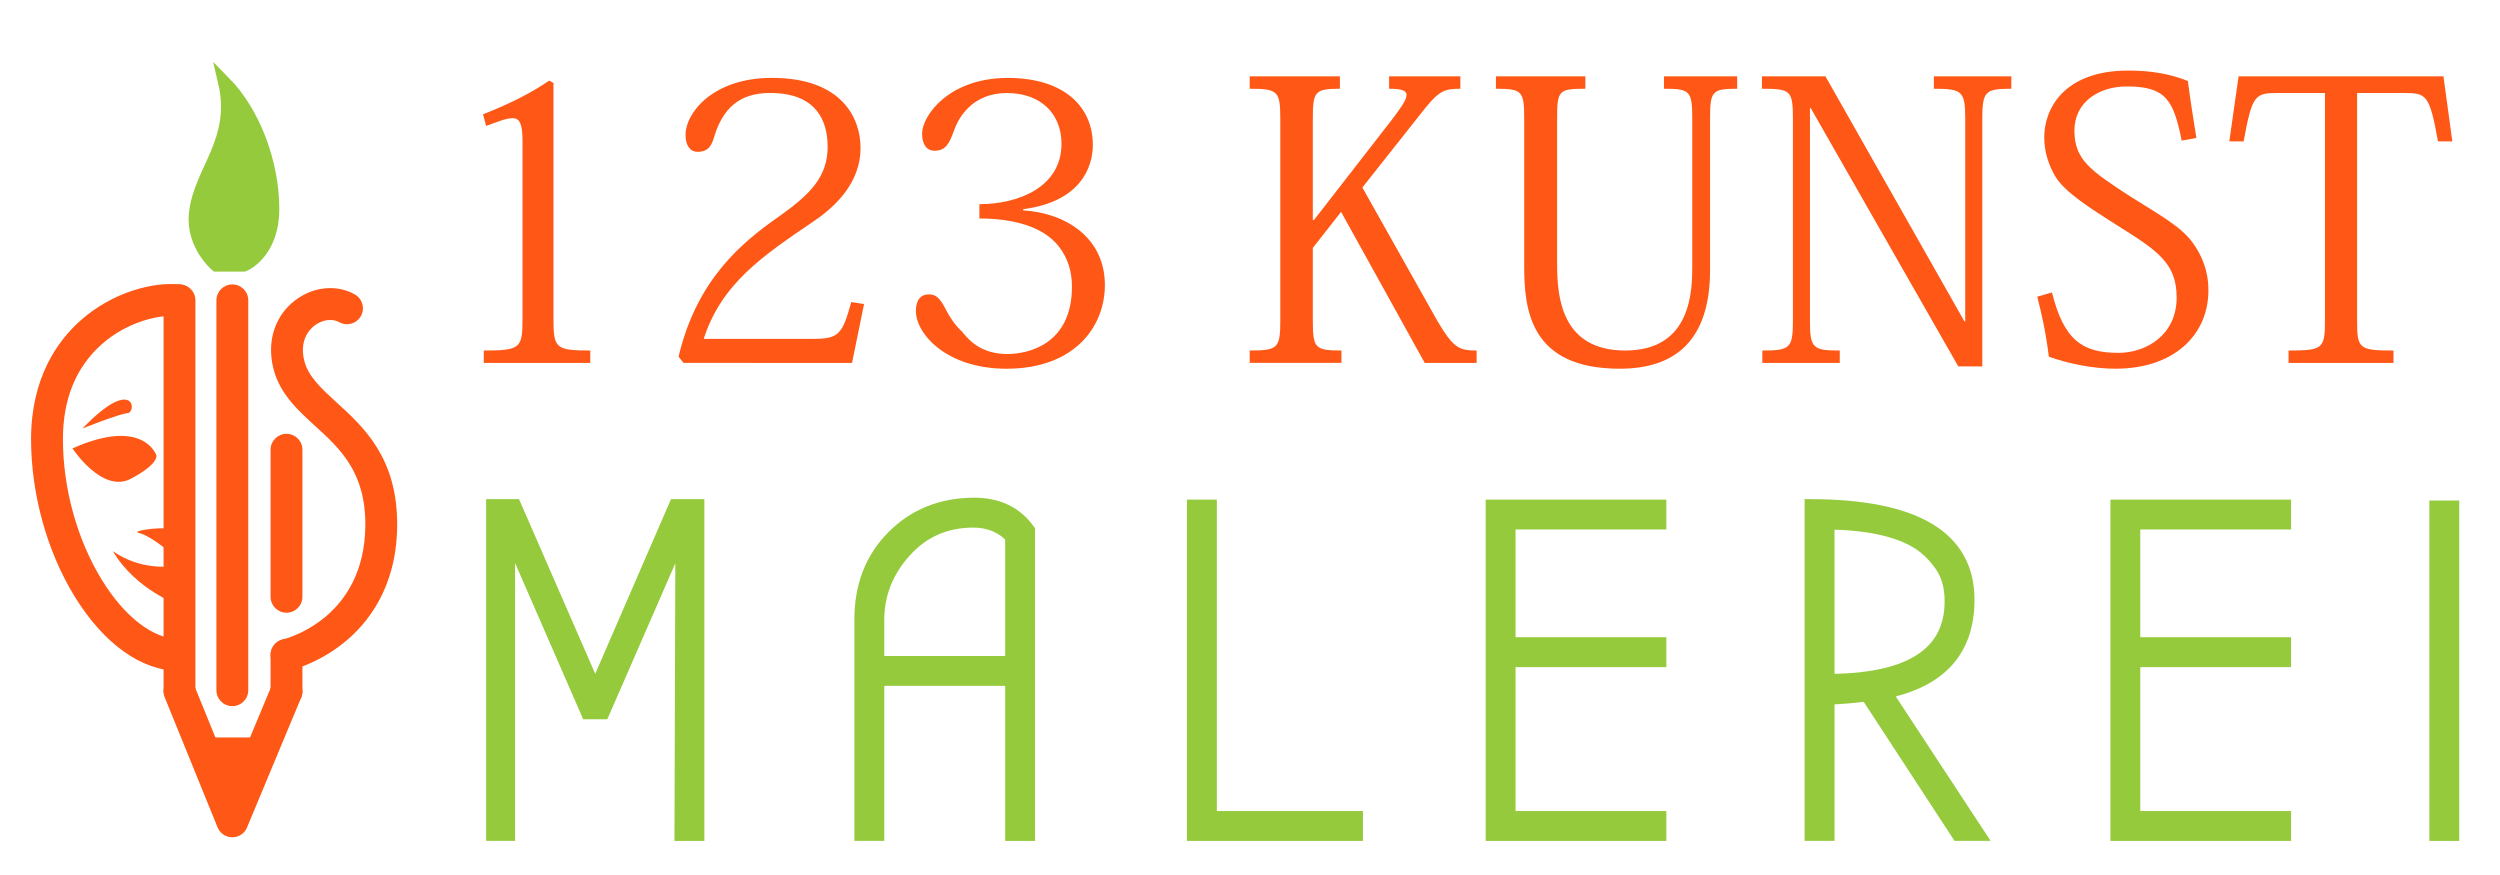
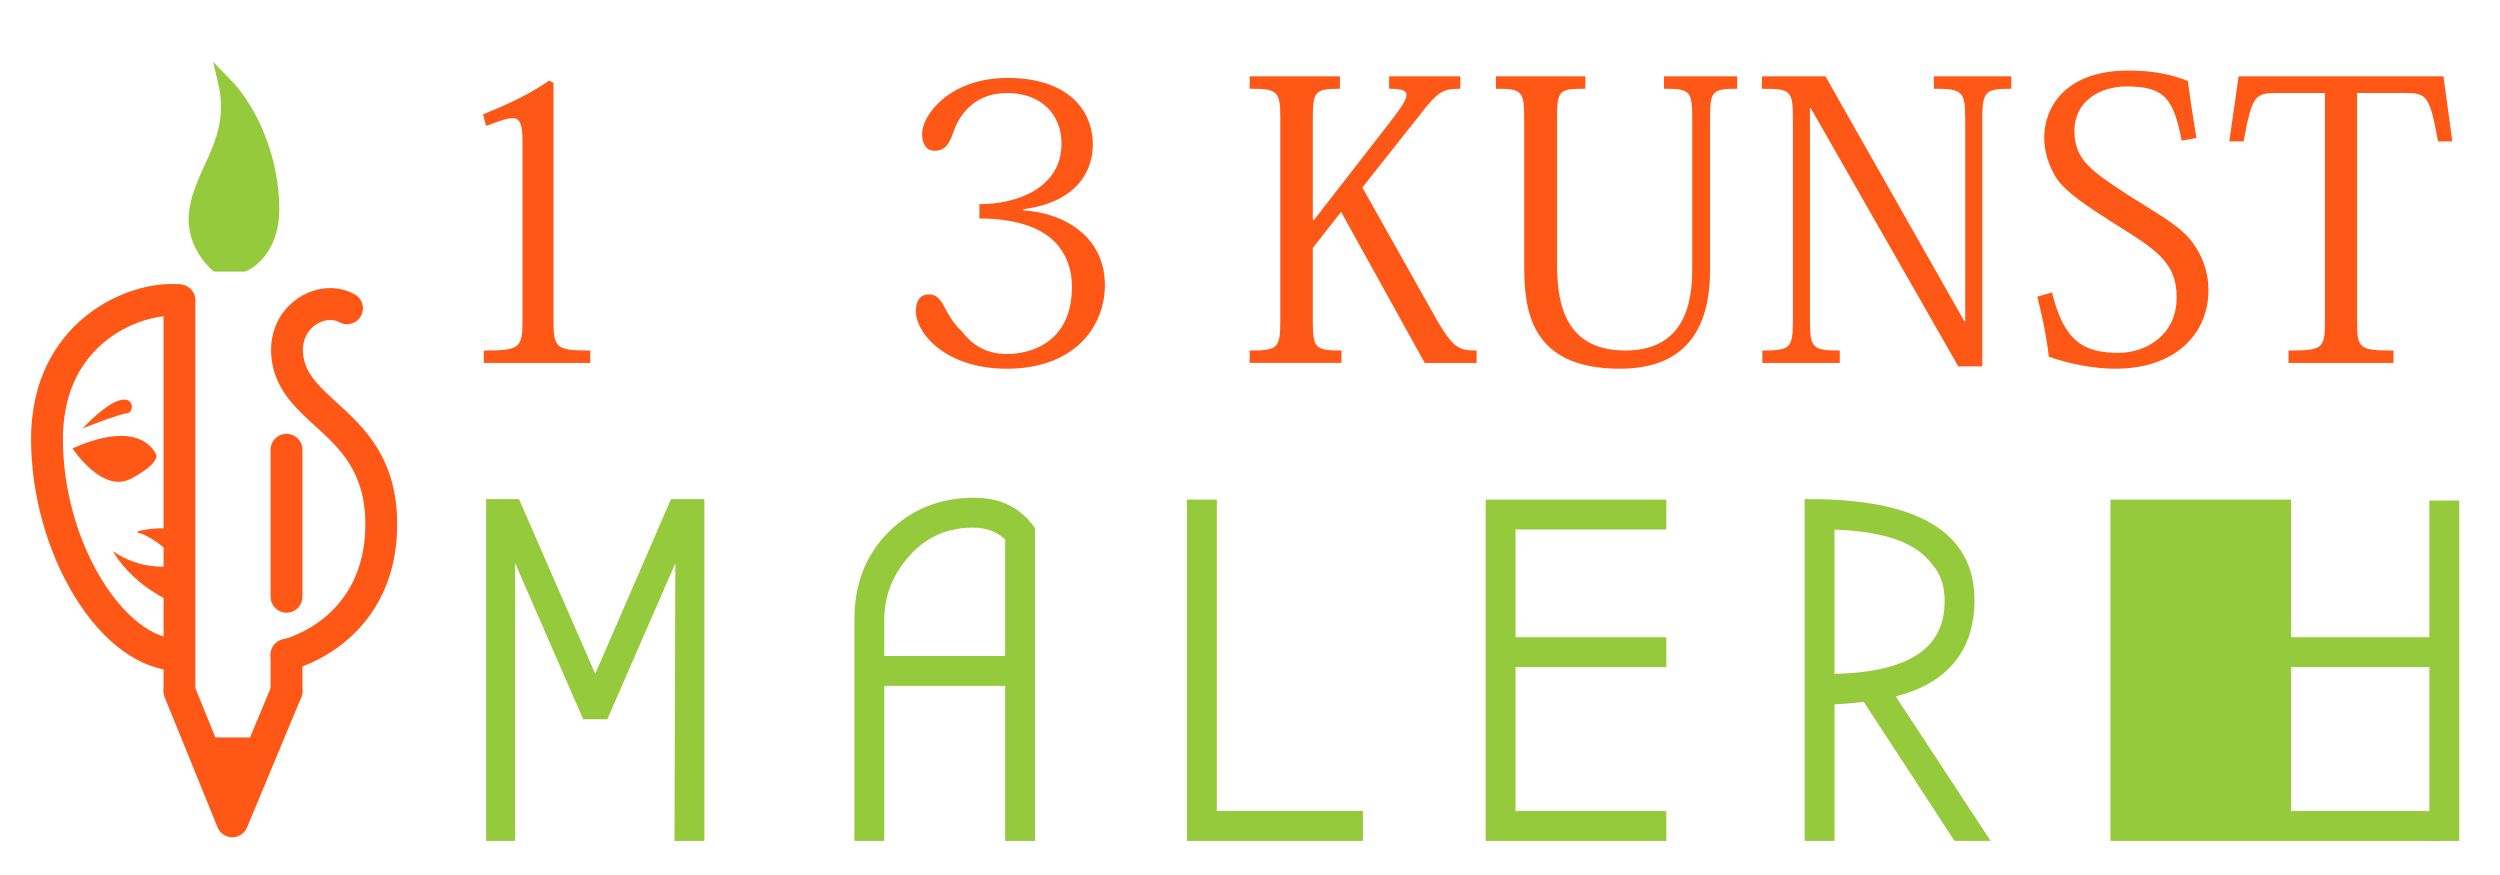
<svg xmlns="http://www.w3.org/2000/svg" version="1.1" baseProfile="tiny" id="Calque_1" x="0px" y="0px" width="200px" height="70px" viewBox="0 0 200 70" xml:space="preserve">
  <g>
    <path fill="#FE5716" d="M41.801,11.282c0-1.27-0.186-1.828-0.774-1.828c-0.558,0-1.177,0.279-2.138,0.62l-0.248-0.929   c2.354-0.93,3.873-1.735,5.297-2.695l0.341,0.186v18.927c0,2.292,0.186,2.479,2.943,2.479v0.991h-8.519v-0.991   c2.912,0,3.098-0.186,3.098-2.479V11.282z" />
-     <path fill="#FE5716" d="M69.123,24.324l-0.96,4.708H54.687l-0.402-0.496c1.487-6.319,5.235-9.262,8.116-11.276   c2.385-1.704,3.81-3.098,3.81-5.515c0-2.044-0.868-4.306-4.585-4.306c-1.828,0-3.624,0.62-4.492,3.5   c-0.248,0.93-0.65,1.208-1.332,1.208c-0.557,0-0.96-0.464-0.96-1.363c0-1.735,2.169-4.554,6.908-4.554   c5.607,0,7.094,3.222,7.094,5.607c0,2.695-1.89,4.616-3.78,5.886c-4.058,2.757-7.341,4.957-8.767,9.386h8.767   c2.014,0,2.324-0.341,3.036-2.943L69.123,24.324z" />
    <path fill="#FE5716" d="M81.854,16.828c3.438,0.217,6.536,2.199,6.536,5.979c0,3.284-2.386,6.691-7.869,6.691   c-4.802,0-7.249-2.788-7.249-4.616c0-0.836,0.34-1.332,1.053-1.332c0.465,0,0.806,0.217,1.208,0.961   c0.31,0.588,0.713,1.362,1.425,2.013c0.744,0.96,1.796,1.797,3.625,1.797c1.673,0,5.173-0.774,5.173-5.39   c0-1.177-0.31-2.262-1.054-3.222c-1.301-1.641-3.748-2.23-6.35-2.23v-1.146c3.128,0,6.567-1.364,6.567-4.833   c0-2.354-1.611-4.058-4.368-4.058c-2.819,0-3.903,2.045-4.244,3.036c-0.372,1.053-0.682,1.58-1.549,1.58   c-0.62,0-0.991-0.496-0.991-1.363c0-1.456,2.168-4.461,6.846-4.461c4.615,0,6.814,2.385,6.814,5.359   c0,1.828-1.022,4.554-5.575,5.142V16.828z" />
    <path fill="#FE5716" d="M108.989,15l6.01,10.688c1.271,2.138,1.704,2.354,3.129,2.354v0.991h-4.15l-6.691-12.082l-2.262,2.881   v5.762c0,2.261,0.155,2.447,2.292,2.447v0.991h-7.341v-0.991c2.261,0,2.448-0.186,2.448-2.417V9.516   c0-2.23-0.187-2.416-2.448-2.416V6.109h7.217V7.1c-2.013,0-2.168,0.217-2.168,2.416v8.085h0.093l6.135-7.899   c0.804-1.053,1.27-1.704,1.27-2.106c0-0.372-0.434-0.496-1.395-0.496V6.109h5.7V7.1c-1.239,0-1.673,0.155-2.788,1.518L108.989,15z" />
    <path fill="#FE5716" d="M124.57,21.133c0,2.571,0.311,6.908,5.452,6.908c5.359,0,5.359-4.895,5.359-6.846V9.516   c0-2.261-0.186-2.416-2.262-2.416V6.109h5.854V7.1c-2.013,0-2.168,0.186-2.168,2.416v12.082c0,5.669-2.818,7.899-7.217,7.899   c-7.188,0-7.652-4.708-7.652-8.24V9.516c0-2.23-0.155-2.416-2.261-2.416V6.109h7.155V7.1c-2.138,0-2.262,0.124-2.262,2.416V21.133z   " />
    <path fill="#FE5716" d="M146.036,6.109l11.122,19.609h0.061V9.516c0-2.23-0.246-2.416-2.509-2.416V6.109h6.196V7.1   c-2.076,0-2.323,0.186-2.323,2.416v19.795h-1.921L144.859,8.649h-0.063v16.976c0,2.23,0.218,2.417,2.386,2.417v0.991h-6.195v-0.991   c2.23,0,2.447-0.186,2.447-2.417V9.516c0-2.292-0.187-2.416-2.478-2.416V6.109H146.036z" />
    <path fill="#FE5716" d="M164.157,23.395c0.961,3.842,2.447,4.833,5.329,4.833c2.168,0,4.646-1.394,4.646-4.43   c0-2.788-1.579-3.779-4.894-5.855c-1.982-1.27-4.027-2.54-4.802-3.81c-0.527-0.898-0.898-1.952-0.898-3.16   c0-2.23,1.548-5.328,6.722-5.328c1.89,0,3.377,0.279,4.771,0.836c0.154,1.239,0.433,3.035,0.681,4.553l-1.177,0.217   c-0.65-3.283-1.302-4.336-4.398-4.336c-2.17,0-4.183,1.208-4.183,3.531s1.27,3.191,4.461,5.266   c2.416,1.518,4.058,2.417,4.987,3.687c0.743,1.021,1.271,2.23,1.271,3.841c0,3.501-2.695,6.257-7.435,6.257   c-1.735,0-3.656-0.372-5.329-0.96c-0.248-2.014-0.588-3.47-0.929-4.801L164.157,23.395z" />
    <path fill="#FE5716" d="M188.568,7.441v18.184c0,2.261,0.123,2.417,2.911,2.417v0.991h-8.394v-0.991   c2.756,0,2.911-0.155,2.911-2.417V7.441h-3.779c-1.828,0-2.045,0.155-2.727,3.873h-1.146l0.743-5.205h16.388l0.712,5.205h-1.146   c-0.681-3.749-0.929-3.873-2.694-3.873H188.568z" />
  </g>
  <path fill="#FE5716" d="M14.359,56.492c-0.704,0-1.274-0.568-1.274-1.271V24.027c0-0.704,0.57-1.274,1.274-1.274  c0.703,0,1.274,0.57,1.274,1.274v31.194C15.633,55.924,15.062,56.492,14.359,56.492z" />
-   <path fill="#FE5716" d="M18.587,56.492c-0.703,0-1.274-0.568-1.274-1.271V24.027c0-0.704,0.571-1.274,1.274-1.274  c0.704,0,1.274,0.57,1.274,1.274v31.194C19.861,55.924,19.291,56.492,18.587,56.492z" />
  <path fill="#FE5716" d="M22.92,56.583c-0.704,0-1.274-0.568-1.274-1.272v-2.916c0-0.704,0.57-1.275,1.274-1.275  c0.703,0,1.274,0.571,1.274,1.275v2.916C24.194,56.015,23.624,56.583,22.92,56.583z" />
  <path fill="#FE5716" d="M22.92,49.017c-0.704,0-1.274-0.568-1.274-1.272V35.979c0-0.704,0.57-1.274,1.274-1.274  c0.703,0,1.274,0.57,1.274,1.274v11.765C24.194,48.448,23.624,49.017,22.92,49.017z" />
  <path fill="#95CA3D" stroke="#95CA3D" stroke-miterlimit="10" d="M17.293,21.228c0,0-1.948-1.642-1.68-4.153  c0.365-3.431,3.427-5.813,2.331-10.511c2.413,2.447,3.899,6.516,3.899,10.134c0,3.619-2.334,4.53-2.334,4.53H17.293z" />
  <path fill="#FE5716" d="M18.587,66.982c-0.002,0-0.003,0-0.006,0c-0.516-0.002-0.98-0.315-1.175-0.794l-4.228-10.397  c-0.265-0.652,0.048-1.395,0.7-1.659c0.652-0.266,1.395,0.047,1.66,0.699l3.063,7.53l3.143-7.541  c0.27-0.648,1.017-0.957,1.666-0.686c0.65,0.27,0.957,1.016,0.686,1.667l-4.333,10.397C19.565,66.674,19.101,66.982,18.587,66.982z" />
  <polygon fill="#FE5716" points="15.847,58.998 21.144,58.998 18.575,65.709 " />
  <path fill="#FE5716" d="M14.293,53.669c-2.971,0-6.006-2.174-8.328-5.961c-2.211-3.606-3.479-8.191-3.479-12.578  c0-4.919,2.132-7.858,3.92-9.458c2.615-2.339,5.917-3.148,8.029-2.912c0.699,0.078,1.202,0.708,1.124,1.407  c-0.078,0.7-0.708,1.204-1.407,1.125c-1.25-0.14-3.892,0.352-6.047,2.279c-2.037,1.823-3.071,4.366-3.071,7.559  c0,3.93,1.131,8.028,3.104,11.247c1.82,2.97,4.121,4.742,6.155,4.742c0.703,0,1.274,0.571,1.274,1.275  C15.567,53.098,14.996,53.669,14.293,53.669z" />
  <path fill="#FE5716" d="M5.799,35.872c0,0,2.378,3.64,4.671,2.427c2.293-1.214,2.039-1.876,2.039-1.876S11.49,33.334,5.799,35.872z" />
  <path fill="#FE5716" d="M14.293,48.382c0,0-3.397-1.148-5.267-4.29c2.208,1.527,4.332,1.229,5.267,1.229  C14.293,46.002,14.293,48.382,14.293,48.382z" />
  <path fill="#FE5716" d="M22.919,53.669c-0.58,0-1.104-0.398-1.24-0.987c-0.158-0.684,0.266-1.367,0.948-1.528  c0.276-0.066,6.529-1.662,6.6-9.093c0.041-4.284-2.022-6.165-4.017-7.983c-1.405-1.282-2.857-2.606-3.349-4.635  c-0.525-2.168,0.136-4.2,1.771-5.433c1.448-1.092,3.315-1.271,4.757-0.454c0.612,0.347,0.827,1.125,0.48,1.736  c-0.347,0.612-1.124,0.828-1.737,0.48c-0.549-0.311-1.339-0.203-1.966,0.271c-0.383,0.289-1.232,1.141-0.83,2.798  c0.308,1.271,1.365,2.235,2.59,3.352c2.183,1.991,4.899,4.467,4.847,9.891c-0.047,4.936-2.363,7.814-4.299,9.362  c-2.087,1.669-4.18,2.167-4.269,2.188C23.111,53.659,23.014,53.669,22.919,53.669z" />
  <path fill="#FE5716" d="M14.359,32.709" />
  <path fill="#FE5716" d="M6.597,34.281c0,0,2.846-1.147,3.61-1.231C10.971,32.965,10.717,29.992,6.597,34.281z" />
  <path fill="#FE5716" d="M13.435,44.05c0,0-1.487-1.232-2.294-1.401c-0.807-0.171,1.741-0.511,2.294-0.342  C13.987,42.478,13.435,44.05,13.435,44.05z" />
  <g>
    <path fill="#95CA3D" stroke="#95CA3D" stroke-miterlimit="10" d="M54.458,66.772l0.076-24.126l-6.276,14.393h-1.277l-6.275-14.393   v24.126H39.39V40.43h1.804l6.426,14.73l6.388-14.73h1.841v26.343H54.458z" />
    <path fill="#95CA3D" stroke="#95CA3D" stroke-miterlimit="10" d="M82.304,42.421v24.352h-1.391V54.371H70.241v12.401h-1.39v-17.21   c0-2.706,0.864-4.923,2.592-6.652c1.729-1.728,3.896-2.593,6.501-2.593C79.848,40.317,81.301,41.018,82.304,42.421z M80.913,52.98   V42.948c-0.802-0.827-1.816-1.24-3.043-1.24c-2.205,0-4.027,0.801-5.468,2.404c-1.441,1.604-2.161,3.434-2.161,5.485v3.383H80.913z   " />
    <path fill="#95CA3D" stroke="#95CA3D" stroke-miterlimit="10" d="M108.534,66.772H95.456V40.468h1.391v24.915h11.688V66.772z" />
    <path fill="#95CA3D" stroke="#95CA3D" stroke-miterlimit="10" d="M119.355,66.772V40.468h13.452v1.39h-12.062v9.62h12.062v1.392   h-12.062v12.514h12.062v1.39H119.355z" />
    <path fill="#95CA3D" stroke="#95CA3D" stroke-miterlimit="10" d="M158.324,66.772h-1.691l-7.289-11.161   c-0.928,0.126-1.955,0.213-3.082,0.264v10.897h-1.392V40.43c8.393,0.025,12.59,2.543,12.59,7.553c0,4.034-2.204,6.502-6.614,7.403   L158.324,66.772z M146.262,54.371l0.376,0.038c6.287-0.1,9.432-2.204,9.432-6.313c0-1.151-0.27-2.11-0.808-2.874   c-0.54-0.764-1.147-1.358-1.822-1.784c-1.605-1.002-3.997-1.529-7.178-1.58V54.371z" />
-     <path fill="#95CA3D" stroke="#95CA3D" stroke-miterlimit="10" d="M169.334,66.772V40.468h13.452v1.39h-12.063v9.62h12.063v1.392   h-12.063v12.514h12.063v1.39H169.334z" />
+     <path fill="#95CA3D" stroke="#95CA3D" stroke-miterlimit="10" d="M169.334,66.772V40.468h13.452v1.39v9.62h12.063v1.392   h-12.063v12.514h12.063v1.39H169.334z" />
    <path fill="#95CA3D" stroke="#95CA3D" stroke-miterlimit="10" d="M196.24,66.772h-1.392V40.543h1.392V66.772z" />
  </g>
</svg>